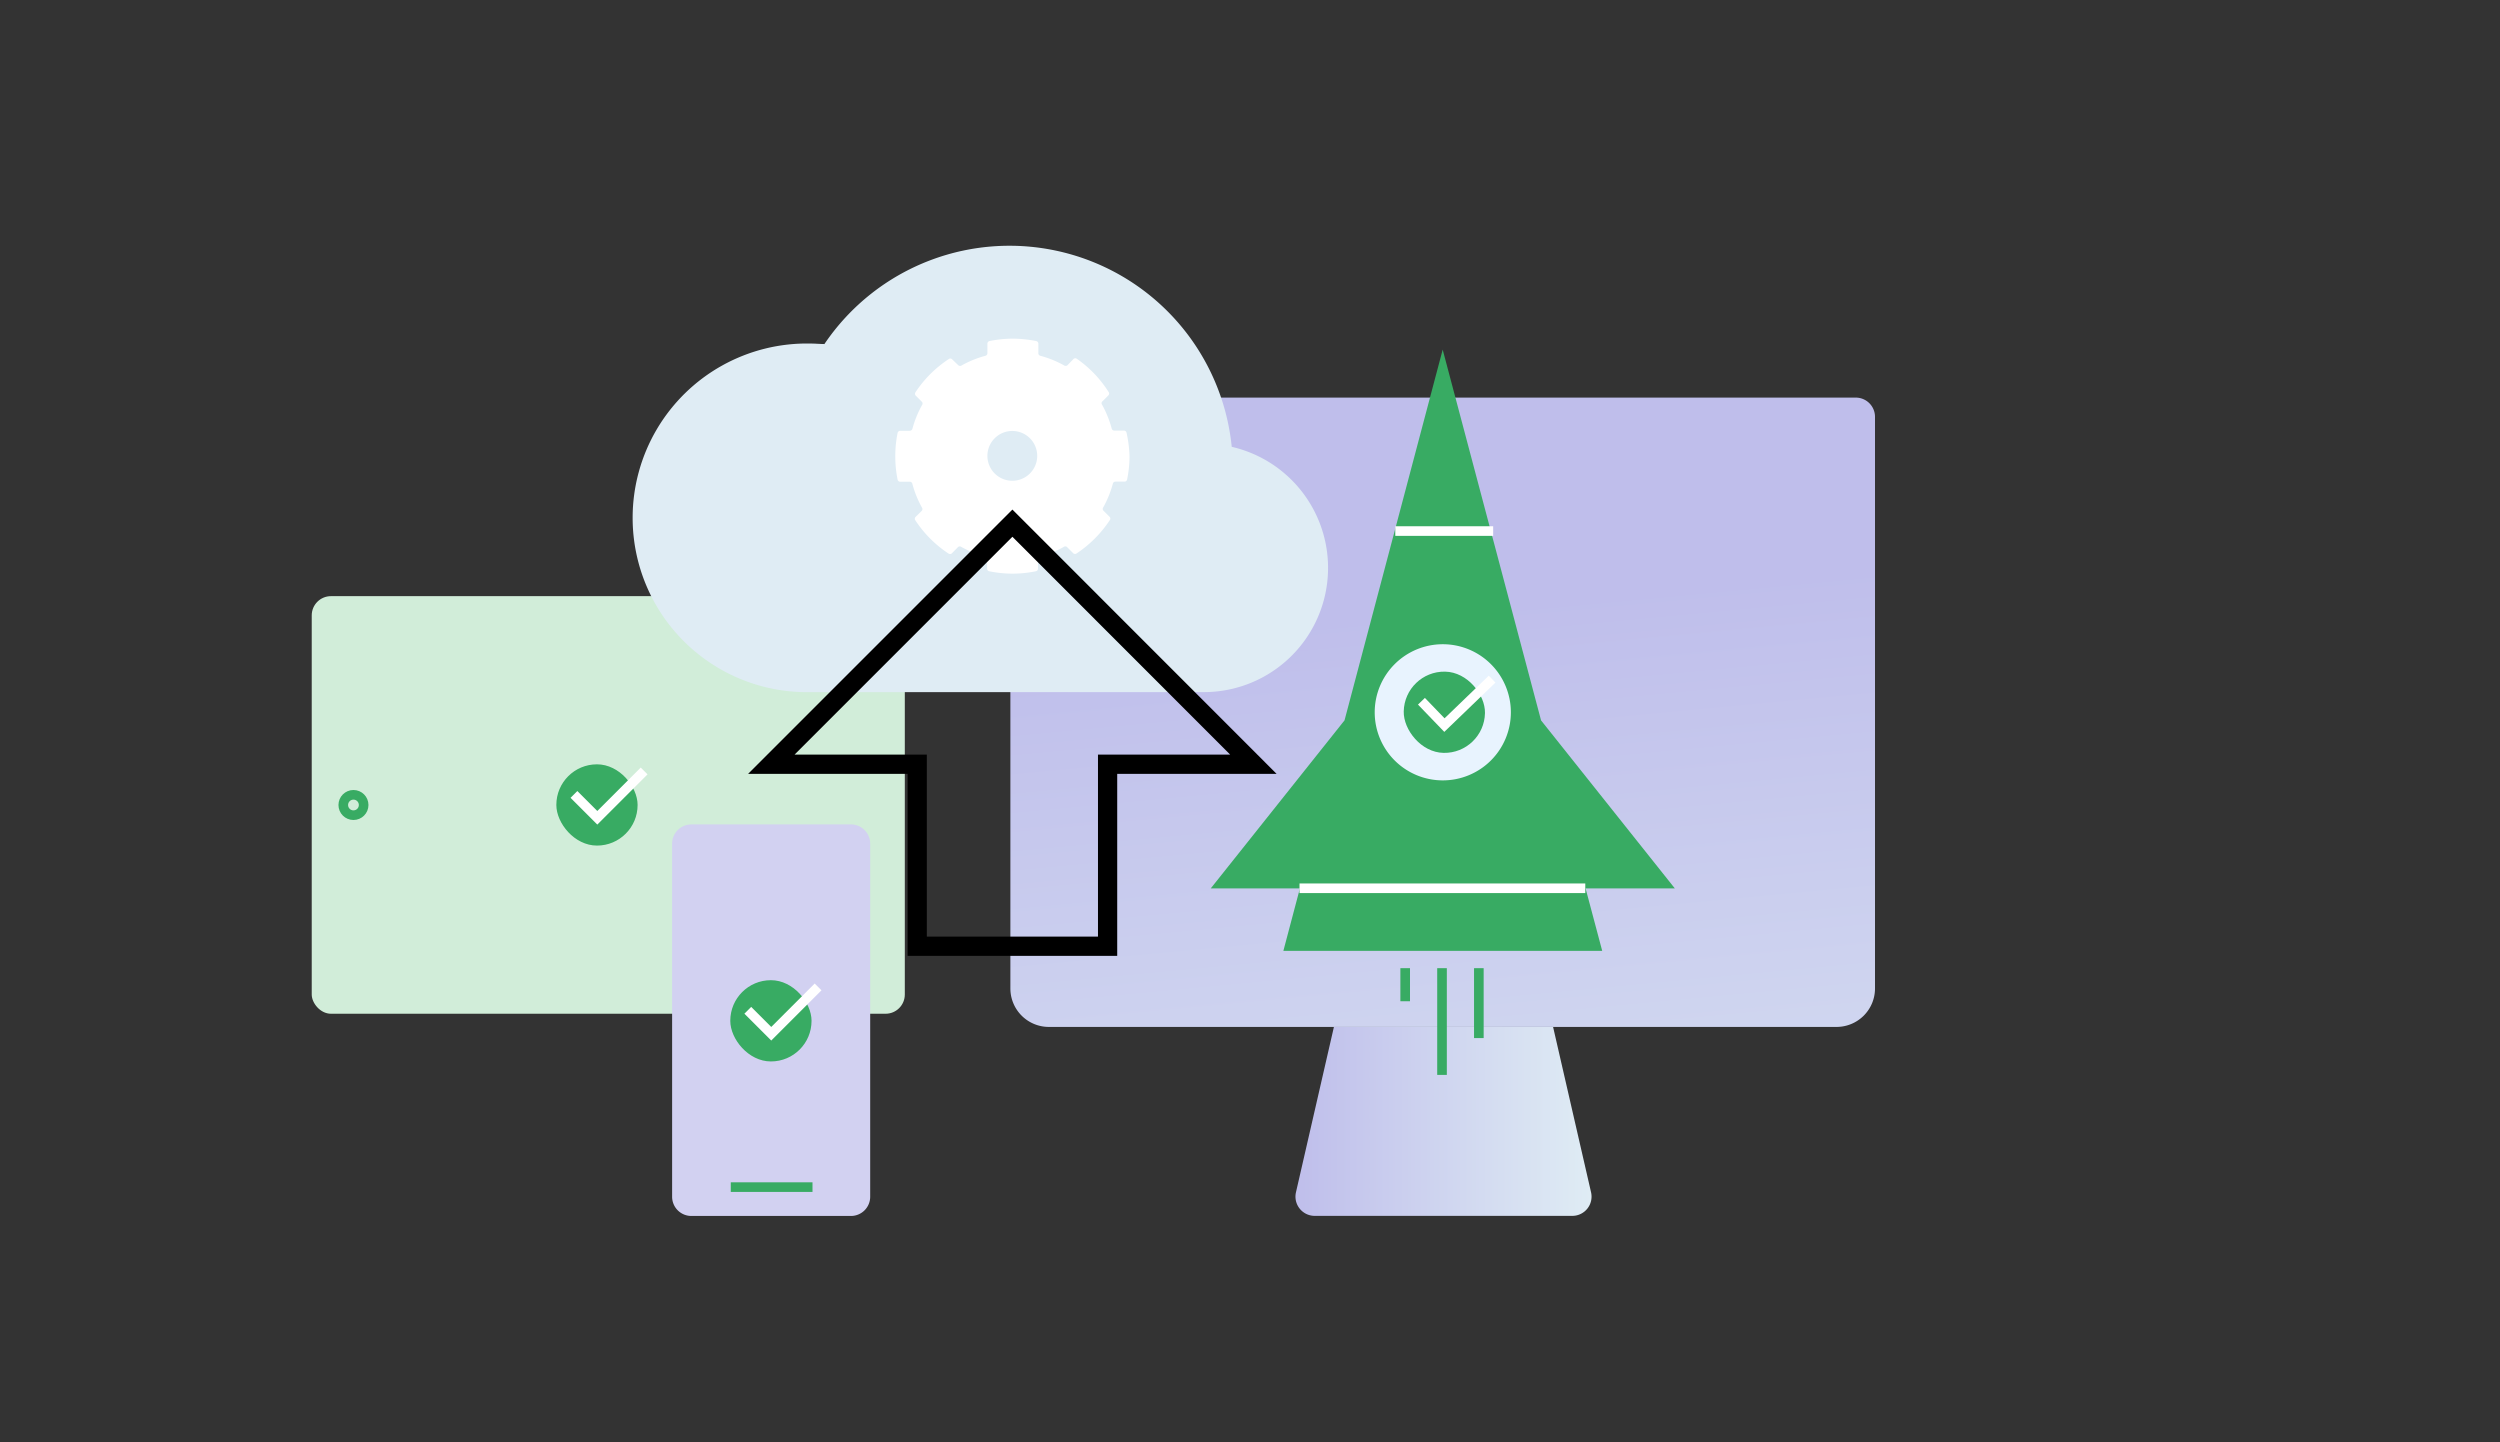
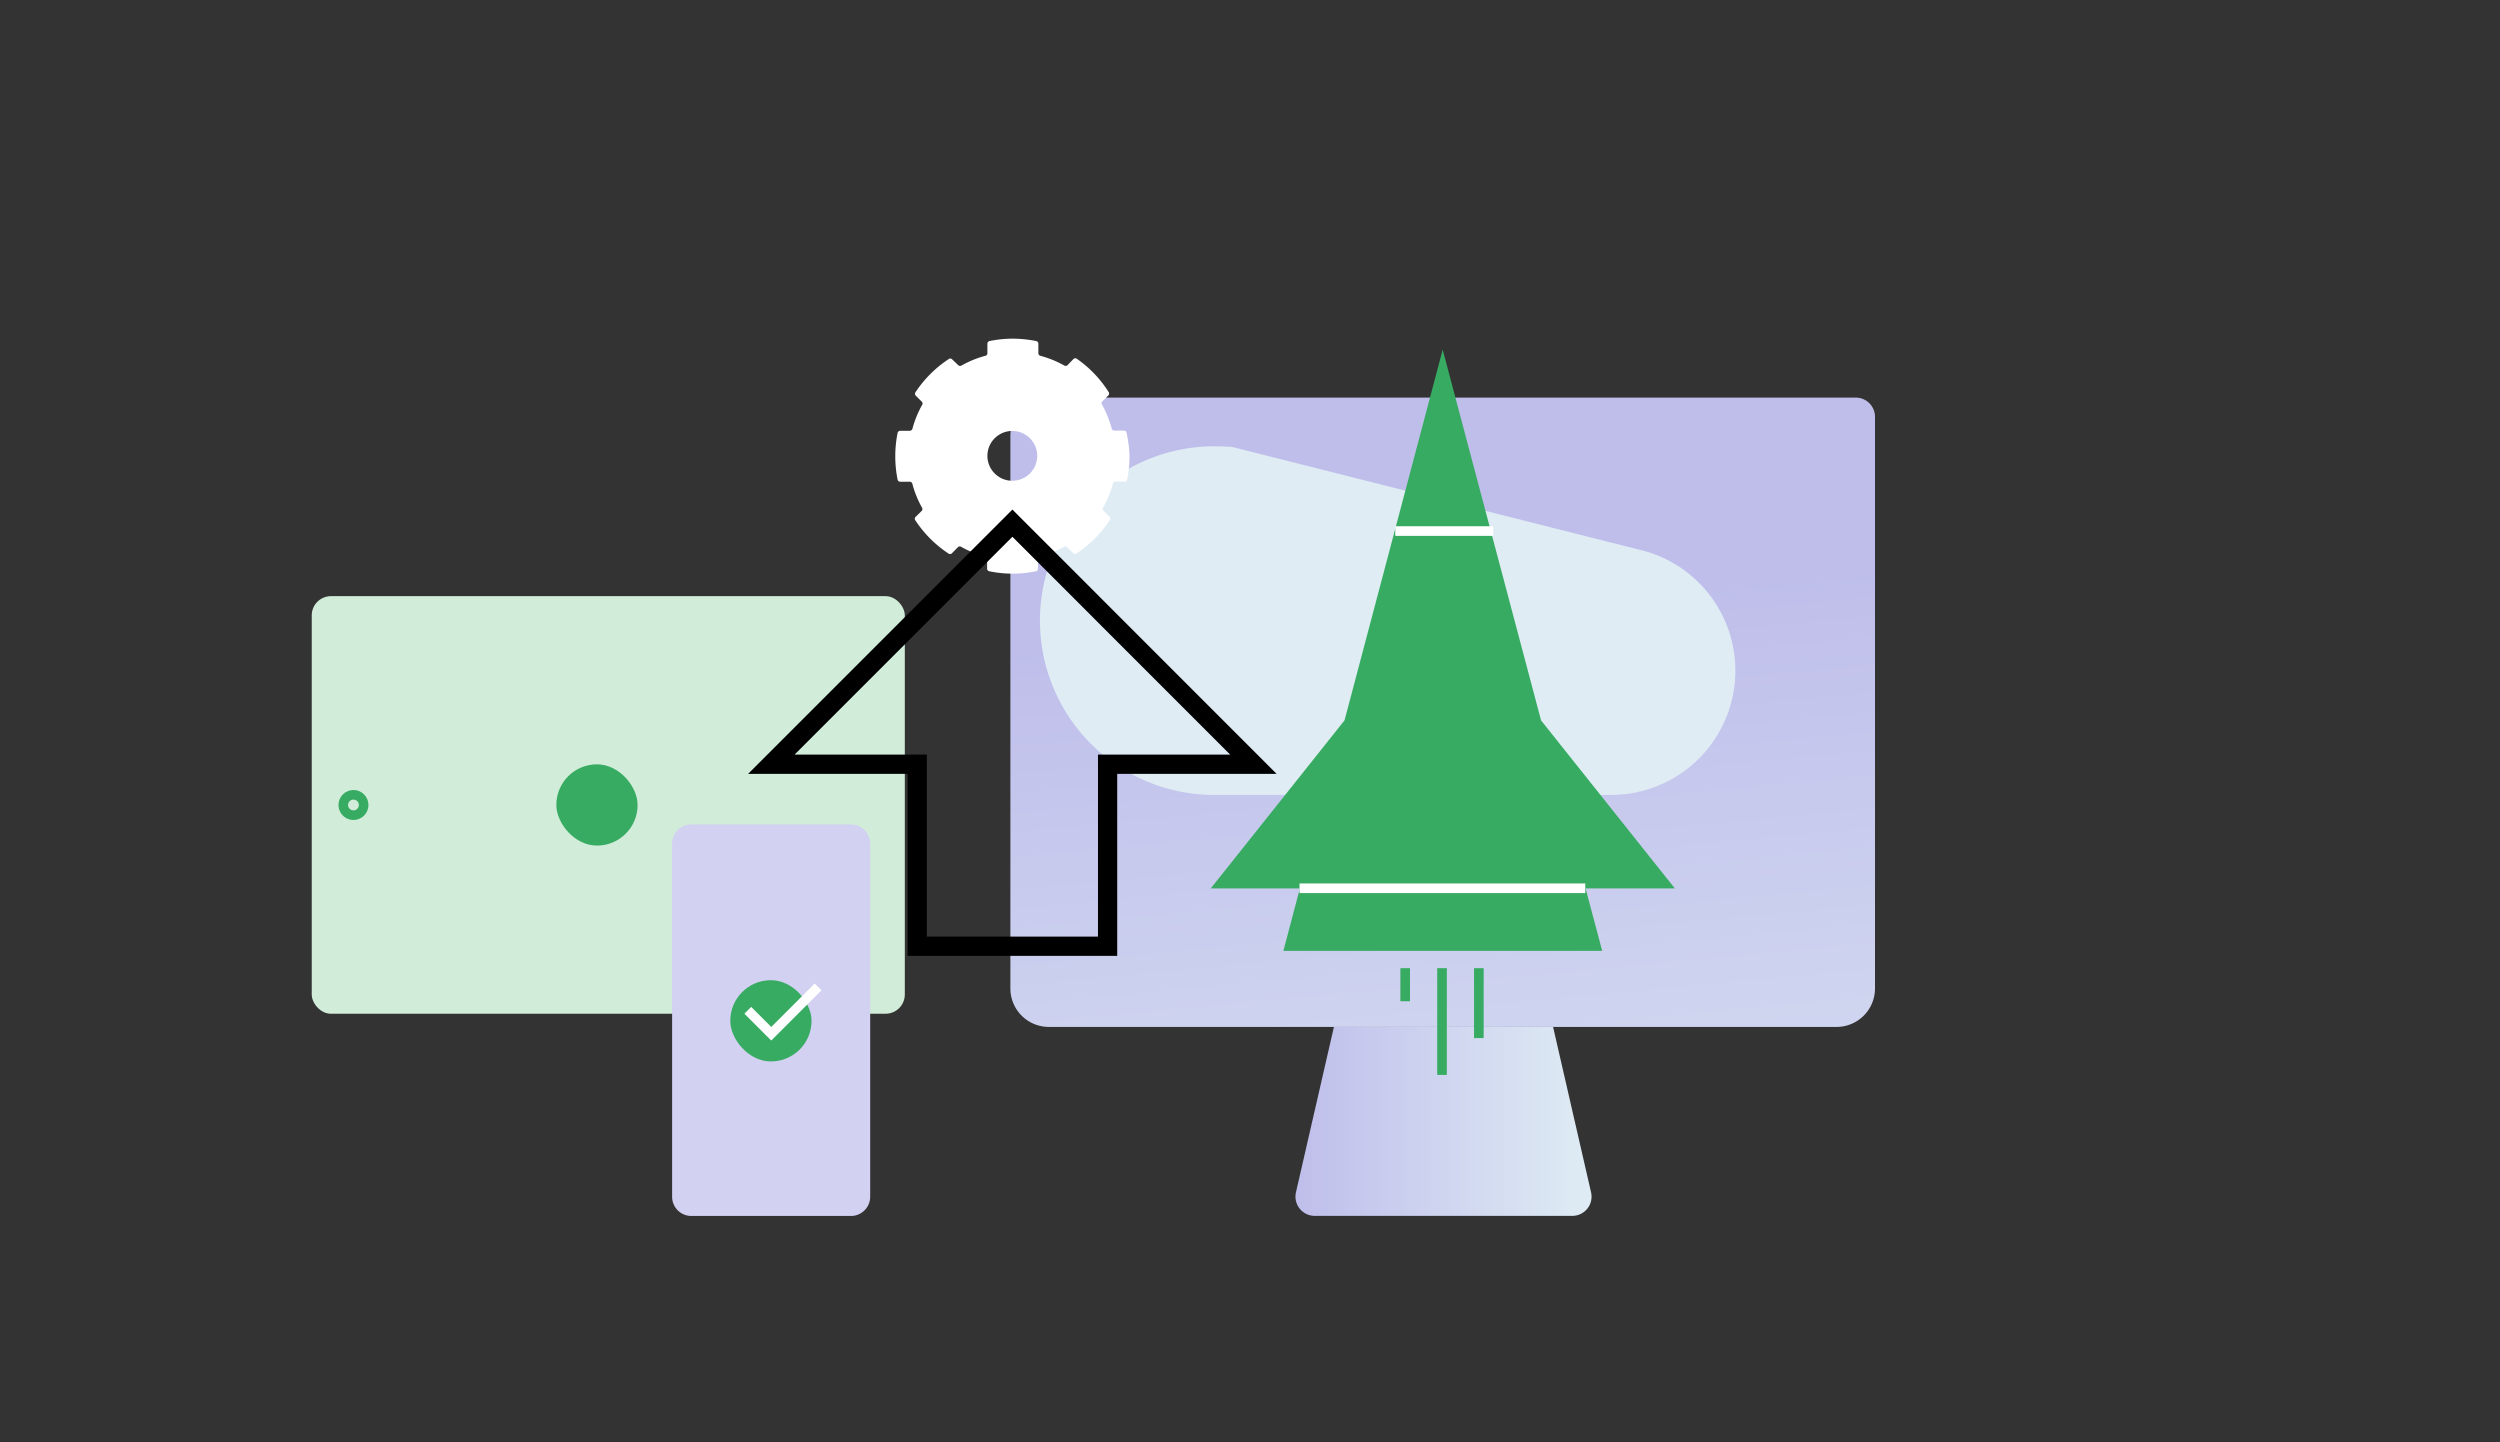
<svg xmlns="http://www.w3.org/2000/svg" xmlns:xlink="http://www.w3.org/1999/xlink" id="Illustrations" viewBox="0 0 260 150">
  <rect x="0" y="0" width="260" height="150" fill="#333333" stroke="none" />
  <defs>
    <style>.cls-1{fill:#d1edd9;}.cls-11,.cls-2,.cls-8{fill:none;stroke-miterlimit:10;}.cls-2{stroke:#38ab63;}.cls-3{fill:url(#linear-gradient);}.cls-4{fill:url(#linear-gradient-2);}.cls-5{fill:#dfecf4;}.cls-6{fill:#fff;}.cls-7{fill:#38ab63;}.cls-8{stroke:#fff;}.cls-9{fill:#d2d1f1;}.cls-10{fill:#e8f3fe;}.cls-11{stroke:#000;stroke-width:2px;}</style>
    <linearGradient id="linear-gradient" x1="134.73" y1="116.63" x2="165.52" y2="116.63" gradientUnits="userSpaceOnUse">
      <stop offset="0" stop-color="#bfbeeb" />
      <stop offset="1" stop-color="#dfecf4" />
    </linearGradient>
    <linearGradient id="linear-gradient-2" x1="149.13" y1="63.41" x2="157.77" y2="154.53" xlink:href="#linear-gradient" />
  </defs>
  <rect class="cls-1" x="32.42" y="62" width="61.68" height="43.43" rx="2" />
  <circle class="cls-2" cx="36.76" cy="83.72" r="1.06" />
  <path class="cls-3" d="M161.52,106.8,165.47,124a2,2,0,0,1-1.95,2.45H136.73a2,2,0,0,1-1.95-2.45l3.95-17.21" />
  <path class="cls-4" d="M193,41.35H109.08a4,4,0,0,0-4,4V102.8a4,4,0,0,0,4,4H191a4,4,0,0,0,4-4V43.35A2,2,0,0,0,193,41.35Z" />
-   <path class="cls-5" d="M128.1,46.47A23.23,23.23,0,0,0,85.74,35.78c-.46,0-.92-.05-1.39-.05a18.13,18.13,0,1,0,0,36.25h40.81a12.92,12.92,0,0,0,2.94-25.51Z" />
+   <path class="cls-5" d="M128.1,46.47c-.46,0-.92-.05-1.39-.05a18.13,18.13,0,1,0,0,36.25h40.81a12.92,12.92,0,0,0,2.94-25.51Z" />
  <path class="cls-6" d="M117.16,45a.28.28,0,0,0-.27-.22h-1a.27.27,0,0,1-.27-.2,11,11,0,0,0-1-2.48.26.26,0,0,1,0-.33l.67-.67a.27.27,0,0,0,0-.34A12,12,0,0,0,112,37.32a.27.27,0,0,0-.34,0L111,38a.3.3,0,0,1-.34,0,10.74,10.74,0,0,0-2.47-1,.27.27,0,0,1-.2-.26v-1a.28.28,0,0,0-.22-.27,13,13,0,0,0-2.43-.25,12.21,12.21,0,0,0-2.43.25.28.28,0,0,0-.22.27v1a.27.27,0,0,1-.2.26,10.74,10.74,0,0,0-2.47,1,.29.29,0,0,1-.34,0L99,37.35a.26.26,0,0,0-.34,0,12.09,12.09,0,0,0-3.44,3.43.29.29,0,0,0,0,.35l.67.67a.27.27,0,0,1,0,.33,10.71,10.71,0,0,0-1,2.47.29.29,0,0,1-.27.2h-1a.29.29,0,0,0-.27.23,12,12,0,0,0-.24,2.42,12.21,12.21,0,0,0,.24,2.43.28.28,0,0,0,.27.22h1a.27.27,0,0,1,.26.2,10.64,10.64,0,0,0,1,2.48.29.29,0,0,1,0,.33l-.68.67a.27.27,0,0,0,0,.34,12.09,12.09,0,0,0,3.43,3.44.29.29,0,0,0,.35,0l.67-.68a.29.29,0,0,1,.33,0,10.64,10.64,0,0,0,2.48,1,.27.27,0,0,1,.2.26v1a.27.27,0,0,0,.22.27,11.89,11.89,0,0,0,4.85,0,.27.27,0,0,0,.22-.27v-1a.28.28,0,0,1,.2-.26,10.64,10.64,0,0,0,2.48-1,.27.27,0,0,1,.33,0l.67.67a.29.29,0,0,0,.35,0,12.35,12.35,0,0,0,3.43-3.44.27.27,0,0,0,0-.35l-.67-.67a.27.27,0,0,1,0-.33,10.74,10.74,0,0,0,1-2.47.27.27,0,0,1,.26-.2h.95a.27.27,0,0,0,.27-.23,12,12,0,0,0,.25-2.42A13,13,0,0,0,117.16,45Zm-11.87,5a2.59,2.59,0,1,1,2.58-2.58A2.59,2.59,0,0,1,105.29,50Z" />
  <rect class="cls-7" x="57.86" y="79.49" width="8.45" height="8.45" rx="4.22" />
-   <polyline class="cls-8" points="66.99 80.18 62.12 85.05 59.69 82.62" />
  <path class="cls-9" d="M88.5,85.74H71.9a2,2,0,0,0-2,2v36.72a2,2,0,0,0,2,2H88.5a2,2,0,0,0,2-2V87.74A2,2,0,0,0,88.5,85.74Z" />
-   <path class="cls-2" d="M76,123.46h8.5" />
  <rect class="cls-7" x="75.95" y="101.94" width="8.45" height="8.45" rx="4.22" />
  <polyline class="cls-8" points="85.08 102.64 80.21 107.51 77.77 105.07" />
  <polygon class="cls-7" points="164.9 92.39 166.63 98.89 133.47 98.89 135.19 92.39 125.92 92.39 139.82 74.93 139.83 74.92 150.04 36.36 160.27 74.92 174.18 92.39 164.9 92.39" />
  <line class="cls-8" x1="145.11" y1="55.23" x2="155.29" y2="55.23" />
  <line class="cls-8" x1="135.15" y1="92.38" x2="164.87" y2="92.38" />
  <line class="cls-2" x1="149.97" y1="100.69" x2="149.97" y2="111.79" />
  <line class="cls-2" x1="153.8" y1="100.69" x2="153.8" y2="107.96" />
  <line class="cls-2" x1="146.14" y1="100.69" x2="146.14" y2="104.13" />
-   <path class="cls-10" d="M150.05,81.16a7.08,7.08,0,1,1,7.08-7.08A7.08,7.08,0,0,1,150.05,81.16Z" />
-   <rect class="cls-7" x="145.99" y="69.85" width="8.45" height="8.45" rx="4.22" transform="translate(1.38 -2.74) rotate(1.05)" />
-   <polyline class="cls-8" points="155.18 70.63 150.22 75.41 147.83 72.93" />
  <polygon class="cls-11" points="95.39 79.48 95.39 98.41 115.19 98.41 115.19 79.48 130.35 79.48 105.29 54.41 80.22 79.48 95.39 79.48" />
</svg>